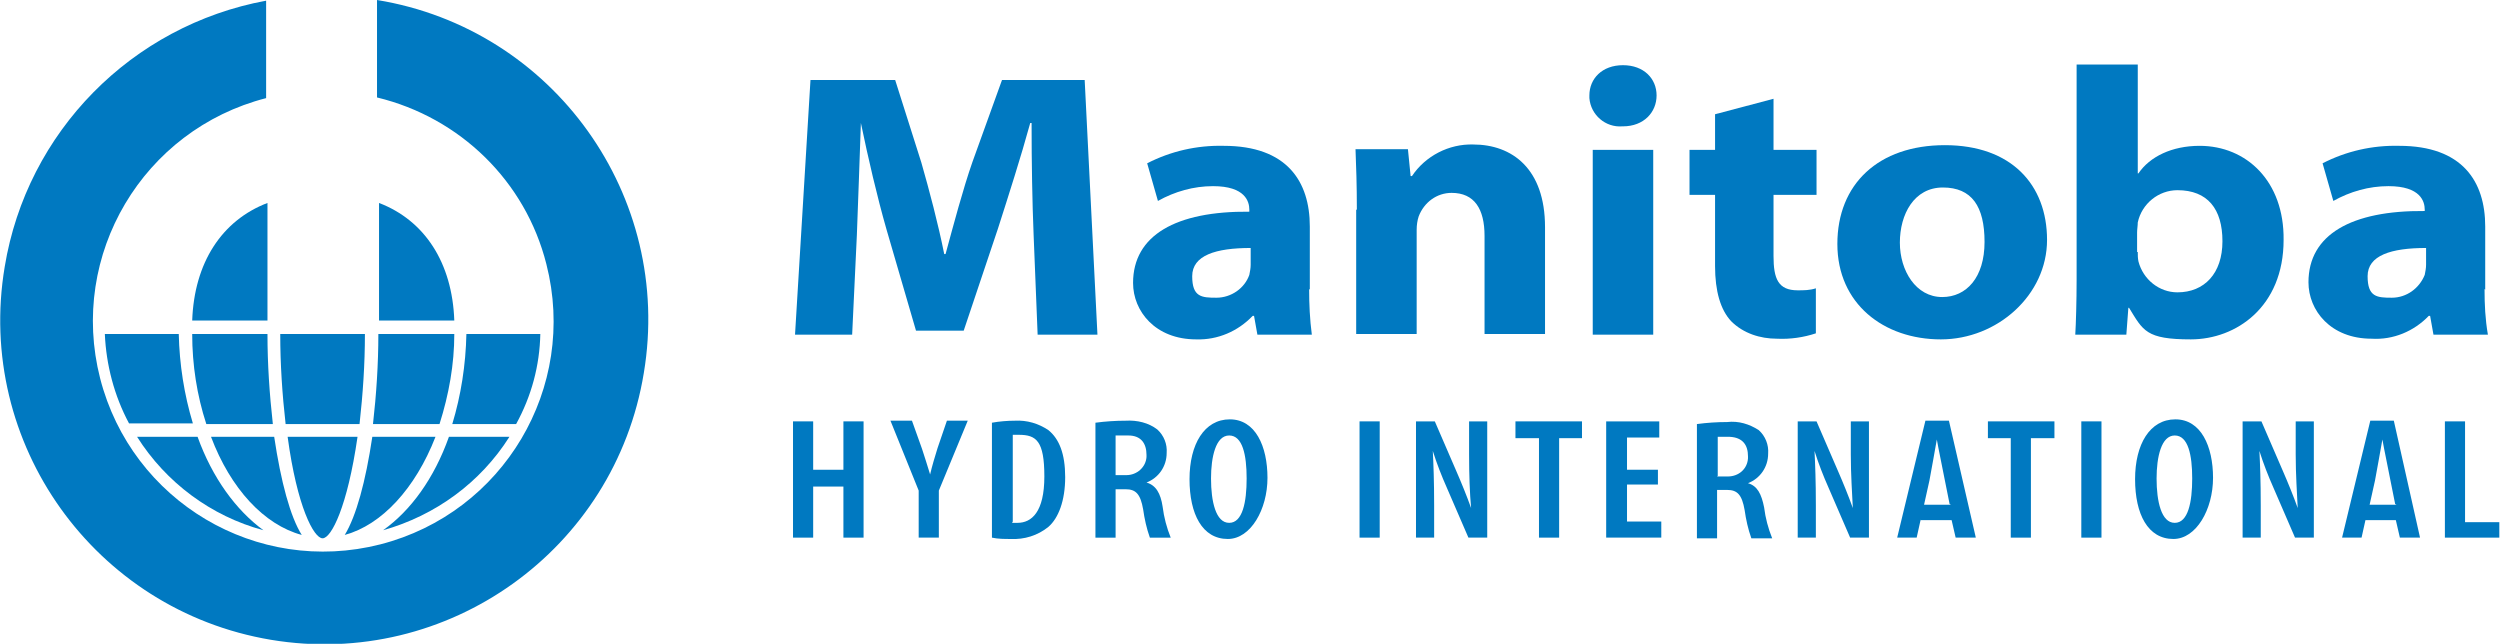
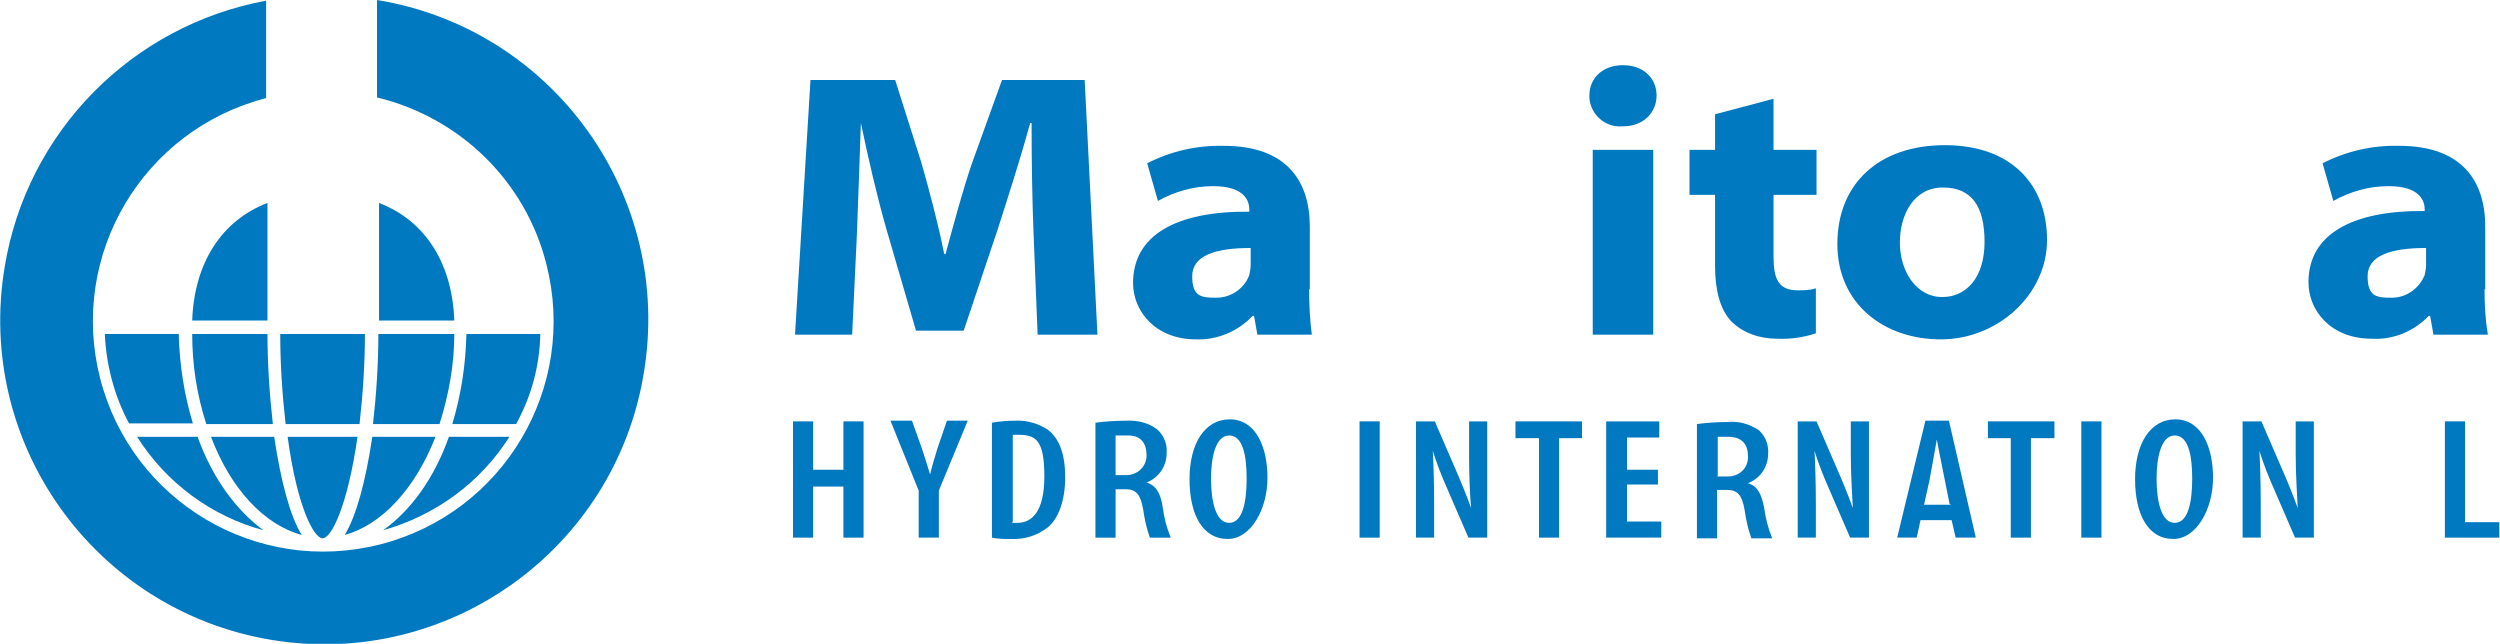
<svg xmlns="http://www.w3.org/2000/svg" version="1.1" viewBox="0 0 372 95.8">
  <defs>
    <style>
      .cls-1, .cls-2 {
        fill: #0079c1;
      }

      .cls-2 {
        fill-rule: evenodd;
      }
    </style>
  </defs>
  <g>
    <g id="Layer_1">
      <path class="cls-1" d="M153.8,34.9c-.2-4.9-.3-10.6-.3-16.6h-.2c-1.4,5.1-3.2,10.7-4.8,15.7l-5.1,15.2h-7.1l-4.4-15.1c-1.4-4.9-2.7-10.5-3.8-15.8h0c-.2,5.5-.4,11.7-.6,16.7l-.7,14.8h-8.5l2.3-37.9h12.6l3.9,12.3c1.2,4.2,2.5,9.1,3.4,13.6h.2c1.2-4.4,2.6-9.7,4-13.7l4.4-12.2h12.3l1.9,37.9h-8.9l-.6-14.9Z" />
      <path class="cls-1" d="M194.8,43c0,2.3.1,4.5.4,6.8h-8.1l-.5-2.8h-.2c-2.2,2.3-5.2,3.6-8.4,3.5-6.1,0-9.4-4.2-9.4-8.4,0-7.1,6.4-10.7,17.3-10.6v-.3c0-1.2-.6-3.5-5.4-3.5-2.9,0-5.7.8-8.2,2.2l-1.6-5.6c3.5-1.8,7.4-2.7,11.4-2.6,9.4,0,12.8,5.3,12.8,12v9.4ZM186.1,36.9c-5.2,0-8.7,1.1-8.7,4.2s1.4,3.2,3.6,3.2c2.2,0,4.2-1.4,4.9-3.4.1-.5.2-1,.2-1.5v-2.4Z" />
-       <path class="cls-1" d="M201.9,31.2c0-3.6-.1-6.5-.2-9h7.8l.4,4h.2c2-3,5.5-4.8,9.1-4.7,5.8,0,10.7,3.6,10.7,12.3v15.9h-9v-14.6c0-4-1.5-6.4-4.9-6.4-2.2,0-4.1,1.4-4.9,3.5-.2.6-.3,1.3-.3,2v15.5h-9v-18.5Z" />
      <path class="cls-1" d="M241.4,18.8c-2.5.2-4.7-1.7-4.9-4.2,0-.1,0-.3,0-.4,0-2.5,1.9-4.5,5-4.5s5,2,5,4.5-1.9,4.6-5,4.6h0ZM237,49.8v-27.5h9v27.5h-9Z" />
      <path class="cls-1" d="M263.9,14.7v7.6h6.4v6.7h-6.4v9.1c0,3.4.7,5.1,3.6,5.1.9,0,1.8,0,2.7-.3v6.7c-1.8.6-3.8.9-5.8.8-2.5,0-5-.8-6.8-2.6-1.6-1.7-2.4-4.5-2.4-8.2v-10.6h-3.8v-6.7h3.8v-5.3l8.7-2.3Z" />
      <path class="cls-1" d="M288.8,50.5c-8.5,0-15.4-5.3-15.4-14.2s6.1-14.7,16-14.7,15.2,5.9,15.2,14.1-7.4,14.8-15.8,14.8h0ZM289,44.2c3.6,0,6.3-2.9,6.3-8.2s-1.9-8.1-6.2-8.1-6.4,4-6.4,8.2,2.4,8.1,6.3,8.1h0Z" />
-       <path class="cls-1" d="M309.1,9.6h9v16.2h.1c1.7-2.5,5-4.1,9.1-4.1,7,0,12.6,5.3,12.5,14,0,10-7.1,14.8-13.8,14.8s-7.1-1.3-9.2-4.7h-.1l-.3,4h-7.6c.1-1.6.2-5,.2-8.2V9.6ZM318.1,37.5c0,.5,0,.9.1,1.4.7,2.7,3.1,4.6,5.8,4.6,4,0,6.7-2.8,6.7-7.6s-2.2-7.6-6.7-7.6c-2.8,0-5.3,2-5.9,4.8,0,.5-.1,1-.1,1.5v2.9Z" />
      <path class="cls-1" d="M369.7,43c0,2.3.1,4.5.5,6.8h-8.1l-.5-2.8h-.2c-2.2,2.3-5.3,3.6-8.5,3.4-6.1,0-9.4-4.2-9.4-8.4,0-7.1,6.4-10.7,17.3-10.6v-.2c0-1.2-.6-3.5-5.4-3.5-2.9,0-5.7.8-8.2,2.2l-1.6-5.6c3.5-1.8,7.4-2.7,11.4-2.6,9.4,0,12.8,5.3,12.8,12v9.4ZM361,36.9c-5.2,0-8.7,1.1-8.7,4.2s1.4,3.2,3.6,3.2c2.2,0,4.1-1.4,4.9-3.4.1-.5.2-1,.2-1.5v-2.4Z" />
      <path class="cls-1" d="M252.5,63.1c1.5-.2,3-.3,4.5-.3,1.7-.2,3.3.3,4.7,1.2,1,.9,1.5,2.2,1.4,3.5,0,2-1.2,3.7-3,4.4h0c1.4.4,2,1.6,2.4,3.6.2,1.6.6,3.1,1.2,4.6h-3.1c-.5-1.4-.8-2.8-1-4.2-.4-2.3-1.1-3-2.6-3h-1.5v7.2h-3v-17ZM255.5,70.9h1.6c1.6,0,2.9-1.1,3-2.7,0-.1,0-.2,0-.3,0-1.7-.8-2.8-2.7-2.9-.6,0-1.2,0-1.8,0v5.8Z" />
      <path class="cls-1" d="M121,62.7v7.2h4.5v-7.2h3v17.3h-3v-7.6h-4.5v7.6h-3v-17.3h3Z" />
      <path class="cls-1" d="M136.7,80v-7l-4.2-10.4h3.2l1.5,4.2c.4,1.2.8,2.5,1.2,3.8h0c.3-1.3.7-2.6,1.1-3.9l1.4-4.1h3.1l-4.3,10.4v7h-3Z" />
      <path class="cls-1" d="M147.6,62.9c1.1-.2,2.3-.3,3.4-.3,1.8-.1,3.5.4,5,1.4,1.6,1.3,2.5,3.5,2.5,7s-1,6.1-2.5,7.4c-1.6,1.3-3.6,1.9-5.6,1.8-.9,0-1.9,0-2.8-.2v-17ZM150.6,77.8c.2,0,.5,0,.8,0,2.1,0,4-1.6,4-6.9s-1.2-6.2-3.8-6.2c-.3,0-.6,0-.9,0v12.9Z" />
      <path class="cls-1" d="M182.7,80.2c-3.8,0-5.7-3.7-5.7-8.9s2.2-8.9,6-8.9,5.6,4,5.6,8.7-2.5,9.1-5.9,9.1h0ZM182.9,77.8c2,0,2.6-3.1,2.6-6.6s-.6-6.4-2.6-6.4-2.7,3.2-2.7,6.4c0,3.4.7,6.6,2.7,6.6h0Z" />
      <path class="cls-1" d="M205.3,62.7v17.3h-3v-17.3h3Z" />
      <path class="cls-1" d="M210.7,80v-17.3h2.8l3.2,7.4c.7,1.6,1.6,3.8,2.2,5.5h0c-.2-2.2-.3-4.9-.3-8v-4.9h2.7v17.3h-2.8l-3.2-7.4c-.8-1.8-1.5-3.6-2.1-5.5h0c.1,2,.2,4.5.2,8.1v4.8h-2.7Z" />
      <path class="cls-1" d="M228.9,65.2h-3.4v-2.5h9.9v2.5h-3.4v14.8h-3v-14.8Z" />
      <path class="cls-1" d="M246.7,72.1h-4.6v5.5h5.1v2.4h-8.2v-17.3h7.9v2.4h-4.8v4.8h4.6v2.3Z" />
      <path class="cls-1" d="M267.5,80v-17.3h2.8l3.2,7.4c.7,1.6,1.6,3.8,2.2,5.5h0c-.1-2.2-.3-4.9-.3-8v-4.9h2.7v17.3h-2.8l-3.2-7.4c-.8-1.8-1.5-3.6-2.1-5.5h0c.1,2,.2,4.5.2,8.1v4.8h-2.7Z" />
      <path class="cls-1" d="M299.2,65.2h-3.4v-2.5h9.9v2.5h-3.5v14.8h-3v-14.8Z" />
      <path class="cls-1" d="M312.7,62.7v17.3h-3v-17.3h3Z" />
      <path class="cls-1" d="M323.4,80.2c-3.8,0-5.7-3.7-5.7-8.9s2.2-8.9,6-8.9,5.6,4,5.6,8.7-2.5,9.1-5.9,9.1h0ZM323.6,77.8c2,0,2.6-3.1,2.6-6.6s-.6-6.4-2.6-6.4-2.7,3.2-2.7,6.4c0,3.4.7,6.6,2.7,6.6h0Z" />
      <path class="cls-1" d="M333.7,80v-17.3h2.8l3.2,7.4c.7,1.6,1.6,3.8,2.2,5.5h0c-.1-2.2-.3-4.9-.3-8v-4.9h2.7v17.3h-2.8l-3.2-7.4c-.8-1.8-1.5-3.6-2.1-5.5h0c.1,2,.2,4.5.2,8.1v4.8h-2.6Z" />
      <path class="cls-1" d="M363.8,62.7h3v15h5.1v2.3h-8.1v-17.3Z" />
      <path class="cls-1" d="M163,62.9c1.5-.2,3-.3,4.5-.3,1.7-.1,3.4.3,4.7,1.3,1,.9,1.5,2.2,1.4,3.5,0,2-1.2,3.7-3,4.4h0c1.4.4,2.1,1.6,2.4,3.6.2,1.6.6,3.1,1.2,4.6h-3.1c-.5-1.4-.8-2.8-1-4.2-.4-2.3-1.1-3-2.6-3h-1.5v7.2h-3v-17.1ZM166,70.7h1.6c1.6,0,2.9-1.2,3-2.7,0,0,0-.2,0-.3,0-1.7-.8-2.9-2.7-2.9-.6,0-1.2,0-1.9,0v5.8Z" />
      <path class="cls-1" d="M285.8,77.3l-.6,2.7h-2.9l4.2-17.4h3.5l4,17.4h-3l-.6-2.6h-4.6ZM290.1,75l-.7-3.5c-.2-1.1-1-4.9-1.2-6.1h0c-.2,1.2-.9,5-1.1,6.1l-.8,3.6h4Z" />
-       <path class="cls-1" d="M352,77.3l-.6,2.7h-2.9l4.2-17.4h3.5l3.9,17.4h-3l-.6-2.6h-4.6ZM356.4,75l-.7-3.5c-.2-1.1-1-4.9-1.2-6.1h0c-.2,1.2-.9,5-1.1,6.1l-.8,3.6h4Z" />
      <path class="cls-2" d="M80.4,49.7c-.1,4.7-1.3,9.2-3.6,13.4h-9.5c1.3-4.3,2-8.8,2.1-13.4,0,0,10.9,0,10.9,0Z" />
      <path class="cls-2" d="M53.2,65c-1.5,10.4-3.9,15.1-5.2,15.1s-3.8-4.7-5.2-15.1h10.5Z" />
      <path class="cls-2" d="M54.3,49.7c0,4.5-.3,8.9-.8,13.4h-11c-.5-4.4-.8-8.9-.8-13.4h12.7Z" />
      <path class="cls-2" d="M39.8,30.2v17.5h-11.2c.3-8.6,4.4-14.9,11.2-17.5Z" />
      <path class="cls-2" d="M56.4,30.2c6.8,2.6,10.9,8.9,11.2,17.5h-11.2v-17.5Z" />
      <path class="cls-2" d="M26.6,49.7c.1,4.5.8,9,2.1,13.3h-9.5c-2.2-4.1-3.4-8.7-3.6-13.3,0,0,10.9,0,10.9,0Z" />
      <path class="cls-2" d="M39.8,49.7c0,4.5.3,8.9.8,13.4h-9.9c-1.4-4.3-2.1-8.8-2.1-13.4,0,0,11.2,0,11.2,0Z" />
      <path class="cls-2" d="M40.8,65c1,6.7,2.4,11.9,4.1,14.6-5.6-1.5-10.6-6.9-13.5-14.6h9.4Z" />
      <path class="cls-2" d="M29.4,65c2.2,6.1,5.7,10.9,9.8,13.9-7.8-2.1-14.5-7.1-18.8-13.9h9Z" />
      <path class="cls-2" d="M67.6,49.7c0,4.5-.8,9-2.2,13.4h-9.9c.5-4.4.8-8.9.8-13.4h11.2Z" />
      <path class="cls-2" d="M64.8,65c-3,7.7-8,13.1-13.5,14.6,1.7-2.8,3.1-7.9,4.1-14.6h9.5Z" />
      <path class="cls-2" d="M75.8,65c-4.3,6.8-11,11.7-18.8,13.9,4.1-2.9,7.6-7.7,9.8-13.9h9Z" />
      <path class="cls-2" d="M39.6.1v14.5c-18.3,4.7-29.4,23.3-24.7,41.7,4.7,18.3,23.3,29.4,41.7,24.7,18.3-4.7,29.4-23.3,24.7-41.7-3.1-12.3-12.8-21.8-25.2-24.8h0V0h0c26.3,4.3,44.1,29.2,39.7,55.5-4.3,26.3-29.2,44.1-55.5,39.7C14.1,90.8-3.7,66,.7,39.7,4,19.6,19.6,3.8,39.6.1h0Z" />
    </g>
  </g>
</svg>